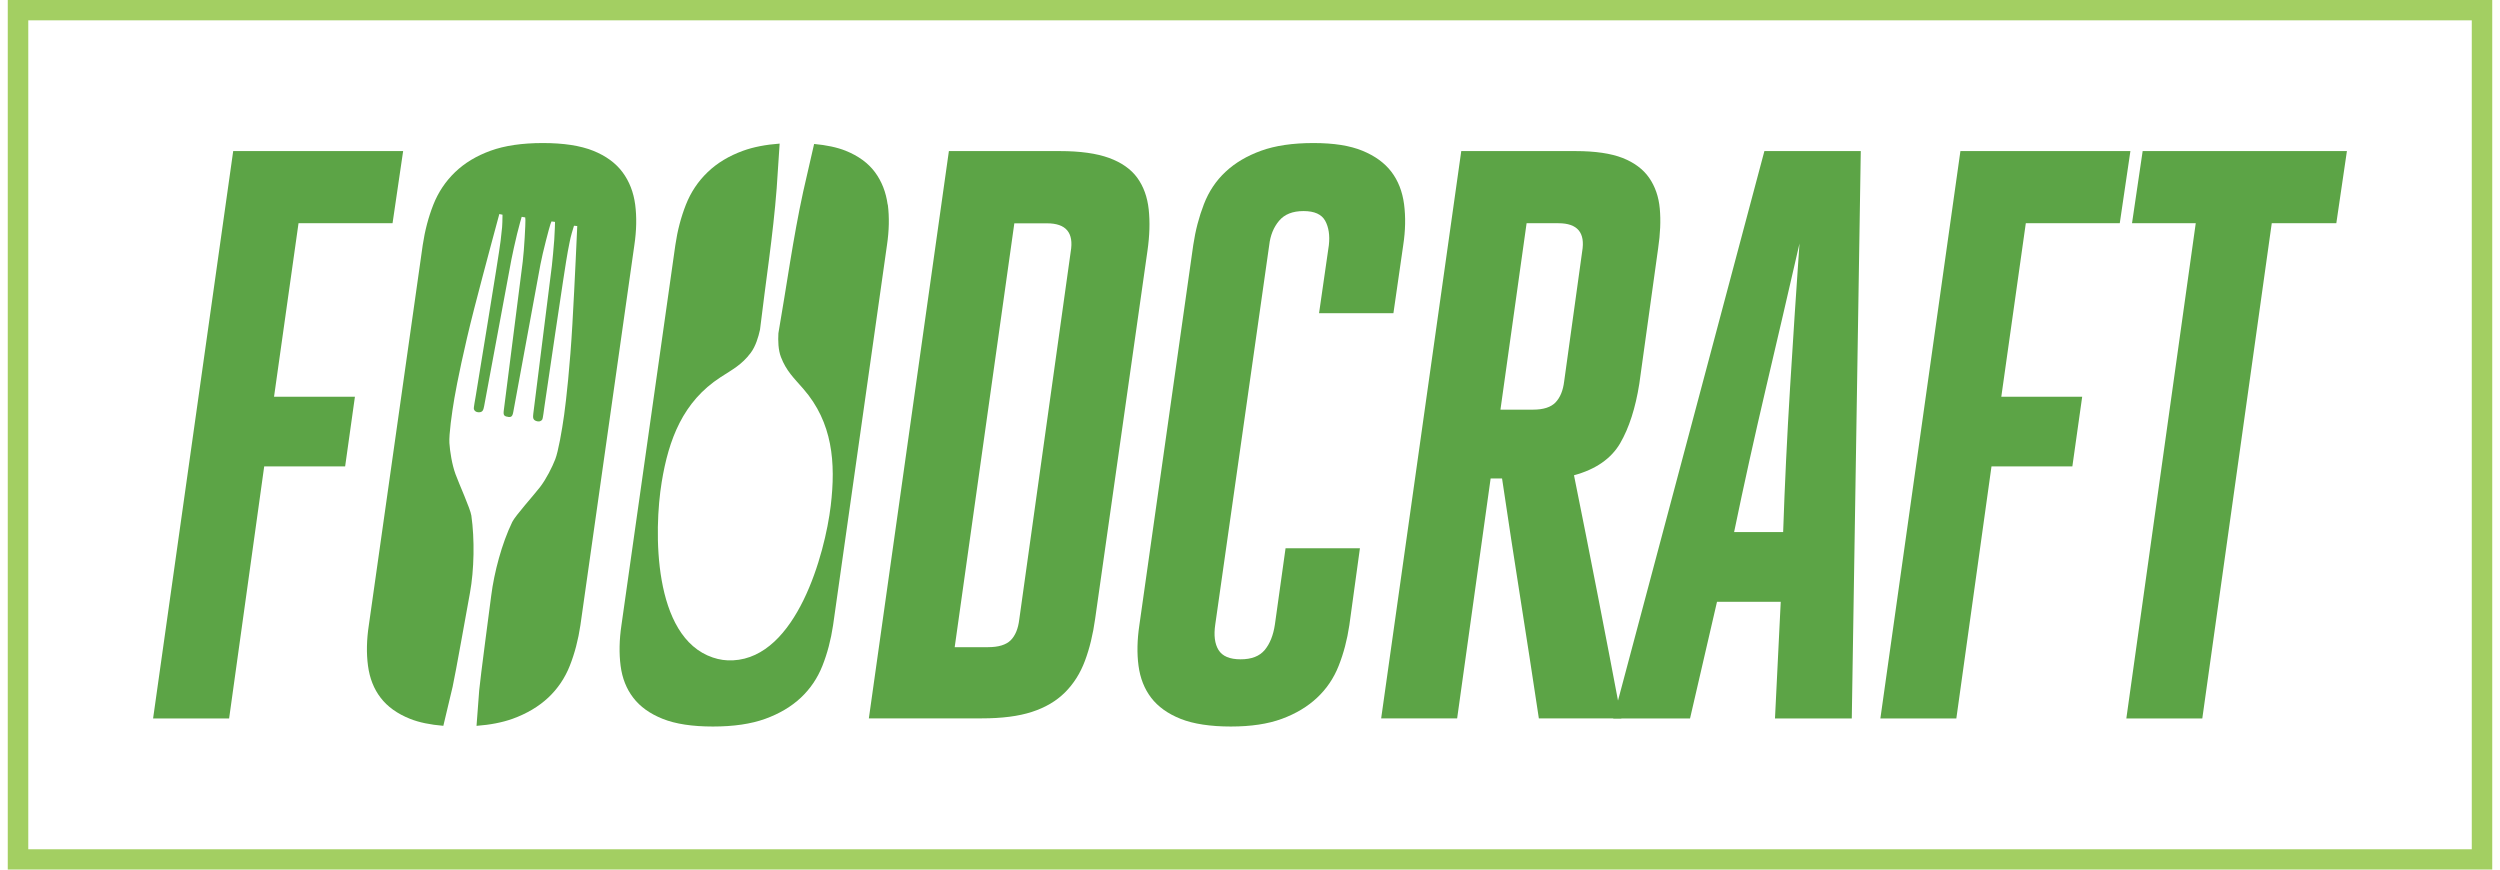
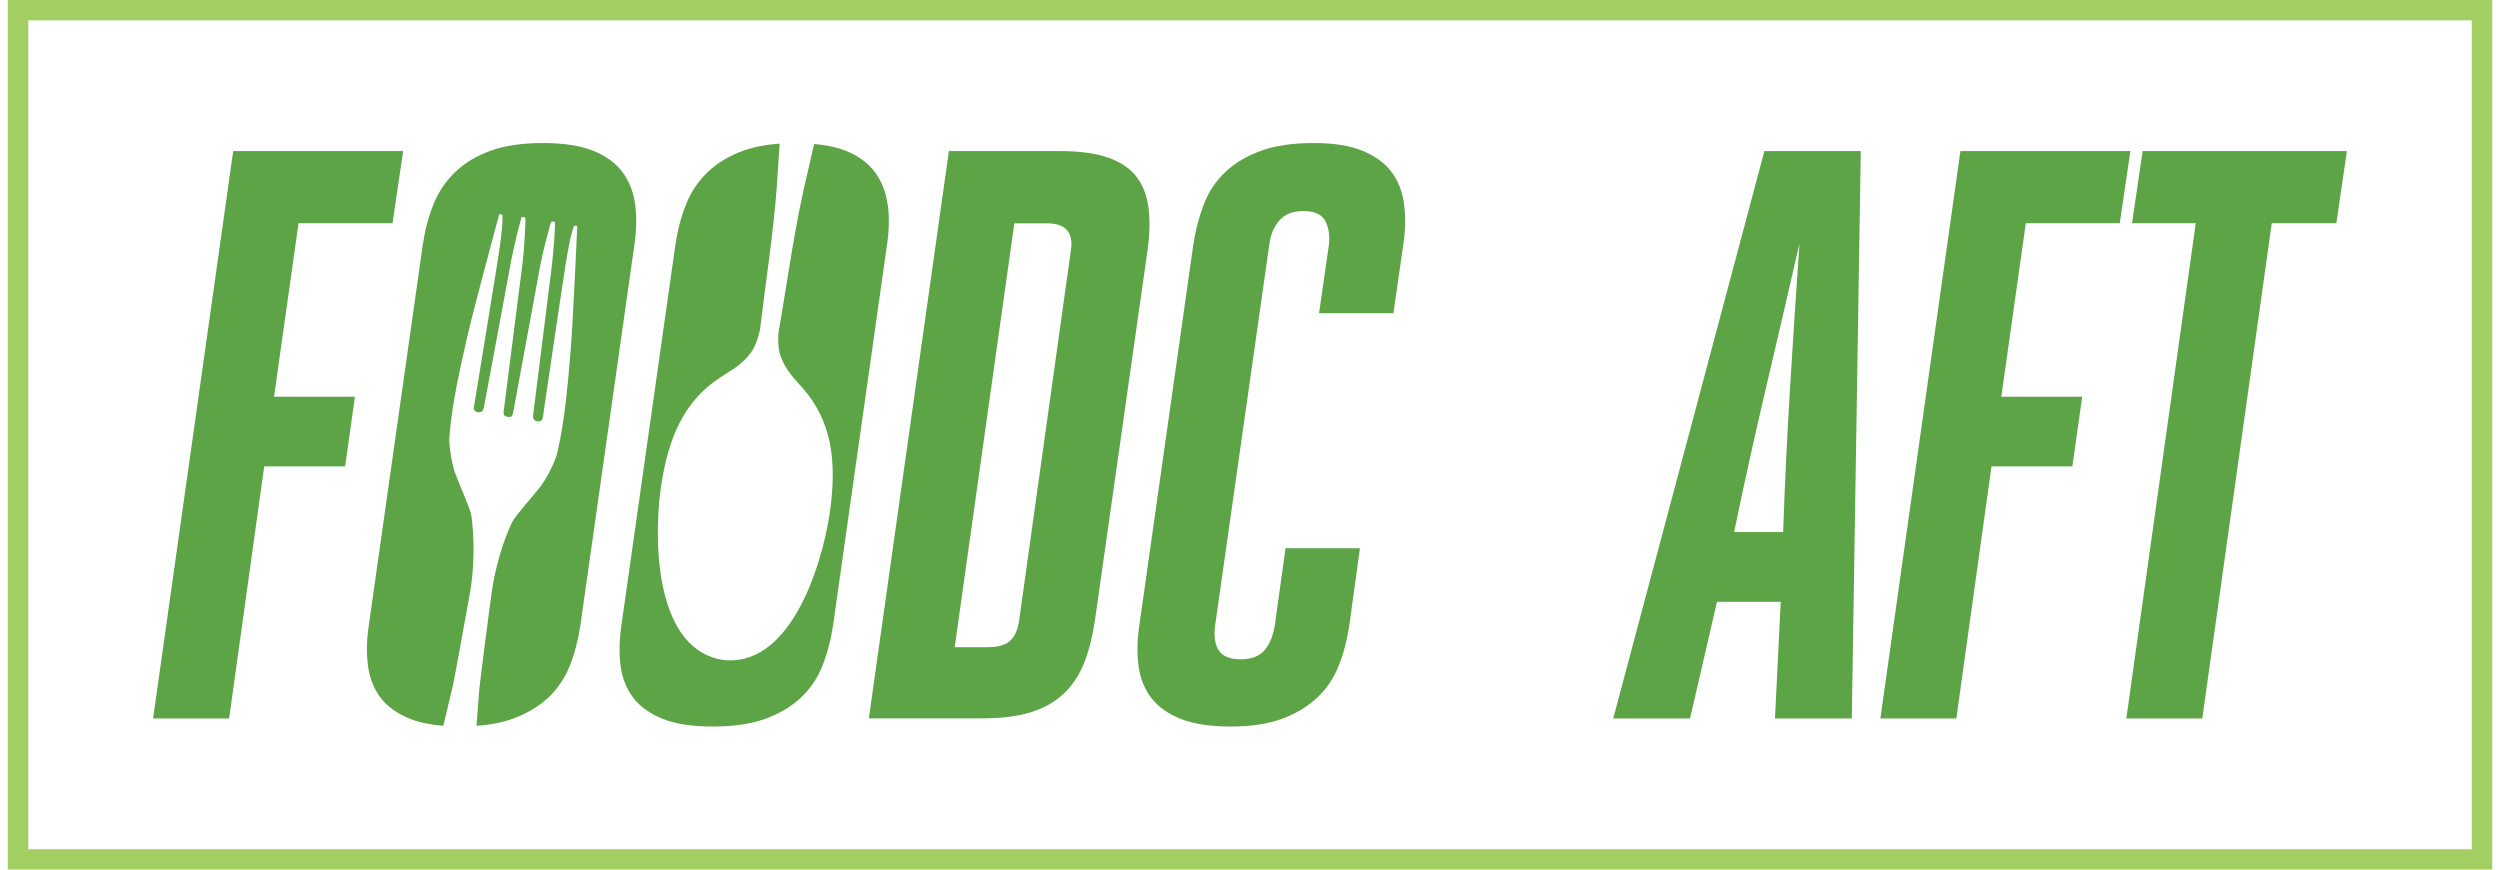
<svg xmlns="http://www.w3.org/2000/svg" width="161" height="56" viewBox="0 0 161 56" fill="none">
  <g clip-path="url(#clip0_1150_5538)">
    <path d="M9.859 46.27L15.018 9.73H25.962L25.28 14.376H19.225L17.648 25.549H22.857L22.227 30.035H17.015L14.755 46.27H9.859Z" fill="#5CA446" />
    <path d="M40.906 13.177C40.8 12.378 40.53 11.681 40.091 11.09C39.651 10.499 39.022 10.037 38.197 9.707C37.371 9.377 36.293 9.212 34.959 9.212C33.624 9.212 32.502 9.377 31.593 9.707C30.682 10.037 29.916 10.499 29.304 11.09C28.691 11.681 28.225 12.378 27.909 13.177C27.593 13.979 27.363 14.848 27.223 15.785L23.752 40.267C23.609 41.208 23.592 42.077 23.699 42.876C23.805 43.678 24.075 44.365 24.514 44.936C24.953 45.511 25.582 45.963 26.408 46.293C26.994 46.527 27.713 46.673 28.551 46.742C28.831 45.58 29.077 44.54 29.151 44.219C29.32 43.47 30.149 38.805 30.265 38.181C30.538 36.702 30.572 34.711 30.355 33.202C30.292 32.769 29.56 31.158 29.334 30.534C29.107 29.913 28.977 29.078 28.941 28.53C28.908 27.982 29.097 26.608 29.264 25.638C29.43 24.667 29.873 22.471 30.532 19.902C31.191 17.337 32.156 13.784 32.156 13.784L32.362 13.827C32.349 14.646 32.346 14.584 32.239 15.515C32.133 16.446 30.675 25.218 30.642 25.476C30.605 25.733 30.495 26.238 30.518 26.344C30.542 26.45 30.652 26.562 30.875 26.549C31.098 26.536 31.134 26.381 31.181 26.143C31.231 25.905 32.872 17.02 32.935 16.71C32.995 16.399 33.178 15.564 33.298 15.075C33.414 14.587 33.597 13.963 33.597 13.963L33.824 14.002C33.824 14.002 33.824 13.996 33.837 14.181C33.847 14.369 33.76 16.086 33.664 16.849C33.567 17.611 32.469 26.238 32.446 26.417C32.422 26.595 32.422 26.711 32.499 26.773C32.579 26.836 32.715 26.843 32.715 26.843V26.849C32.762 26.856 32.838 26.863 32.898 26.839C32.991 26.803 33.025 26.691 33.058 26.516C33.091 26.337 34.666 17.783 34.805 17.027C34.945 16.271 35.385 14.607 35.451 14.428C35.518 14.253 35.518 14.26 35.518 14.26L35.744 14.29C35.744 14.29 35.731 14.937 35.694 15.442C35.657 15.944 35.578 16.796 35.541 17.109C35.504 17.423 34.373 26.387 34.346 26.628C34.319 26.869 34.306 27.028 34.516 27.107C34.725 27.186 34.862 27.113 34.919 27.021C34.975 26.928 35.022 26.413 35.065 26.156C35.108 25.902 36.386 17.099 36.569 16.181C36.749 15.26 36.726 15.32 36.965 14.537L37.175 14.557C37.175 14.557 37.015 18.232 36.862 20.877C36.712 23.521 36.466 25.747 36.33 26.724C36.193 27.701 35.957 29.068 35.757 29.58C35.558 30.092 35.178 30.848 34.775 31.373C34.369 31.898 33.184 33.215 32.991 33.611C32.319 34.998 31.826 36.85 31.634 38.362C31.554 38.99 30.928 43.688 30.861 44.454C30.835 44.754 30.765 45.676 30.688 46.745C31.57 46.679 32.349 46.527 33.011 46.29C33.923 45.959 34.686 45.507 35.301 44.933C35.914 44.358 36.38 43.671 36.696 42.872C37.012 42.073 37.238 41.202 37.378 40.264L40.853 15.782C40.993 14.841 41.009 13.973 40.906 13.174" fill="#5CA446" />
    <path d="M57.165 13.177C57.058 12.378 56.785 11.681 56.349 11.09C55.91 10.499 55.278 10.037 54.456 9.707C53.9 9.486 53.217 9.344 52.429 9.271C52.109 10.641 51.806 11.972 51.726 12.342C51.071 15.346 50.658 18.43 50.129 21.461C50.102 21.936 50.115 22.534 50.292 22.993C50.638 23.894 51.124 24.34 51.733 25.04C53.623 27.209 53.83 29.794 53.5 32.565C53.127 35.691 51.297 42.328 47.206 42.526C46.754 42.549 46.334 42.489 45.905 42.344C42.024 41.037 42.104 34.156 42.613 31.049C43.063 28.296 43.981 25.866 46.398 24.297C47.176 23.792 47.769 23.495 48.348 22.722C48.657 22.309 48.841 21.709 48.944 21.233C49.303 18.206 49.786 15.158 50.019 12.12C50.045 11.767 50.125 10.552 50.209 9.248C49.313 9.314 48.528 9.466 47.859 9.707C46.947 10.037 46.181 10.499 45.569 11.09C44.953 11.681 44.49 12.378 44.174 13.177C43.858 13.979 43.628 14.848 43.492 15.785L40.02 40.267C39.881 41.208 39.864 42.077 39.967 42.876C40.07 43.678 40.343 44.365 40.783 44.936C41.222 45.511 41.851 45.963 42.676 46.293C43.502 46.623 44.577 46.788 45.912 46.788C47.246 46.788 48.368 46.623 49.28 46.293C50.192 45.963 50.954 45.511 51.57 44.936C52.182 44.361 52.648 43.675 52.964 42.876C53.281 42.077 53.51 41.205 53.65 40.267L57.121 15.785C57.261 14.844 57.278 13.976 57.175 13.177" fill="#5CA446" />
    <path d="M61.112 9.73H68.269C69.567 9.73 70.618 9.879 71.427 10.172C72.233 10.47 72.838 10.896 73.241 11.45C73.644 12.008 73.89 12.685 73.977 13.487C74.063 14.29 74.037 15.175 73.897 16.149L70.528 39.845C70.389 40.855 70.169 41.76 69.869 42.559C69.57 43.361 69.141 44.038 68.581 44.596C68.019 45.154 67.31 45.57 66.451 45.847C65.593 46.128 64.511 46.263 63.216 46.263H55.954L61.109 9.724L61.112 9.73ZM63.639 41.677C64.304 41.677 64.787 41.529 65.087 41.235C65.383 40.938 65.569 40.495 65.639 39.904L68.954 16.208C69.164 14.99 68.655 14.382 67.43 14.382H65.323L61.482 41.681H63.639V41.677Z" fill="#5CA446" />
    <path d="M82.79 35.308H87.579L86.897 40.267C86.757 41.208 86.528 42.077 86.211 42.876C85.895 43.678 85.429 44.365 84.817 44.936C84.204 45.511 83.449 45.963 82.553 46.293C81.658 46.623 80.563 46.788 79.265 46.788C77.967 46.788 76.852 46.623 76.03 46.293C75.204 45.963 74.576 45.511 74.136 44.936C73.697 44.361 73.427 43.675 73.321 42.876C73.214 42.077 73.234 41.205 73.374 40.267L76.845 15.785C76.985 14.844 77.215 13.966 77.531 13.151C77.847 12.332 78.31 11.638 78.926 11.064C79.538 10.489 80.304 10.037 81.216 9.707C82.127 9.377 83.249 9.212 84.581 9.212C85.912 9.212 86.93 9.377 87.739 9.707C88.544 10.037 89.167 10.489 89.606 11.064C90.042 11.638 90.315 12.335 90.422 13.151C90.528 13.969 90.512 14.848 90.368 15.785L89.736 20.17H84.947L85.579 15.785C85.649 15.158 85.569 14.636 85.343 14.22C85.113 13.801 84.65 13.593 83.948 13.593C83.246 13.593 82.72 13.801 82.371 14.22C82.021 14.636 81.808 15.161 81.738 15.785L78.263 40.215C78.16 40.911 78.227 41.459 78.473 41.859C78.719 42.258 79.192 42.46 79.894 42.46C80.597 42.46 81.112 42.262 81.448 41.859C81.781 41.459 82.001 40.911 82.104 40.215L82.79 35.308Z" fill="#5CA446" />
-     <path d="M94.103 9.73H101.468C102.733 9.73 103.738 9.879 104.494 10.172C105.246 10.47 105.819 10.896 106.205 11.45C106.591 12.008 106.82 12.669 106.89 13.435C106.96 14.201 106.924 15.052 106.784 15.993L105.572 24.71C105.326 26.275 104.913 27.556 104.338 28.547C103.758 29.537 102.767 30.227 101.365 30.607C101.891 33.215 102.41 35.827 102.916 38.435C103.426 41.043 103.925 43.655 104.417 46.263H99.102C98.716 43.688 98.32 41.123 97.917 38.564C97.514 36.005 97.118 33.423 96.732 30.811H95.997L93.84 46.263H88.947L94.106 9.724L94.103 9.73ZM98.733 26.381C99.398 26.381 99.881 26.225 100.18 25.912C100.477 25.598 100.663 25.146 100.733 24.555L101.891 16.201C102.101 14.983 101.592 14.376 100.363 14.376H98.313L96.629 26.381H98.736H98.733Z" fill="#5CA446" />
    <path d="M119.255 46.27H114.309L114.679 38.755H110.575L108.838 46.27H103.892L113.627 9.73H119.834L119.255 46.27ZM115.887 15.683C115.185 18.747 114.466 21.844 113.73 24.974C112.995 28.107 112.309 31.204 111.677 34.265H114.835C114.938 31.204 115.088 28.097 115.281 24.948C115.474 21.798 115.677 18.711 115.887 15.683Z" fill="#5CA446" />
    <path d="M121.096 46.27L126.251 9.73H137.198L136.513 14.376H130.462L128.884 25.549H134.093L133.46 30.035H128.252L125.988 46.27H121.096Z" fill="#5CA446" />
    <path d="M141.828 46.27H136.936L141.406 14.376H137.302L137.987 9.73H151.141L150.459 14.376H146.301L141.828 46.27Z" fill="#5CA446" />
    <path d="M0.5 56H160.5V0H0.5V56ZM159.182 54.693H1.821V1.311H159.182V54.693Z" fill="#A3CF62" />
  </g>
  <defs>
    <clipPath id="clip0_1150_5538">
      <rect width="160" height="56" fill="white" transform="translate(0.5)" />
    </clipPath>
  </defs>
</svg>